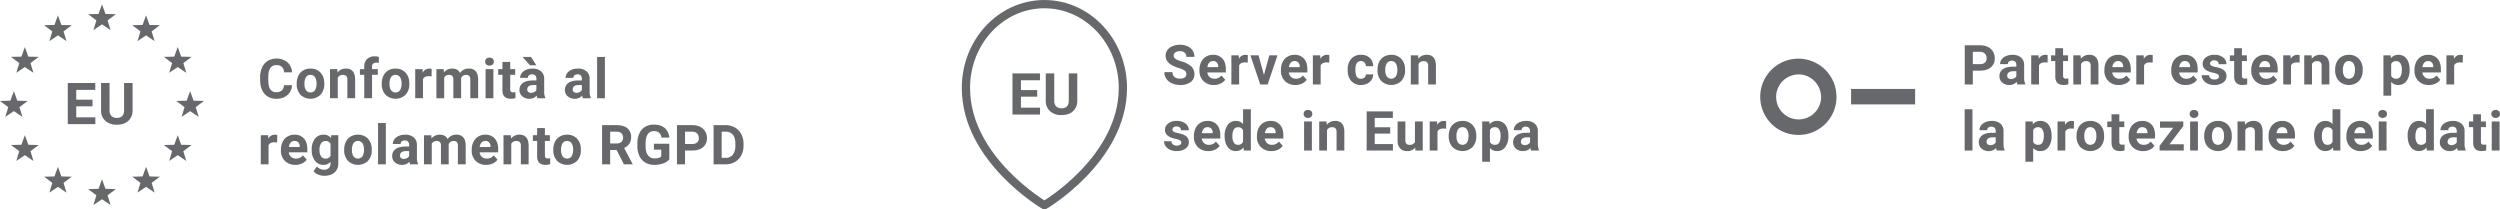
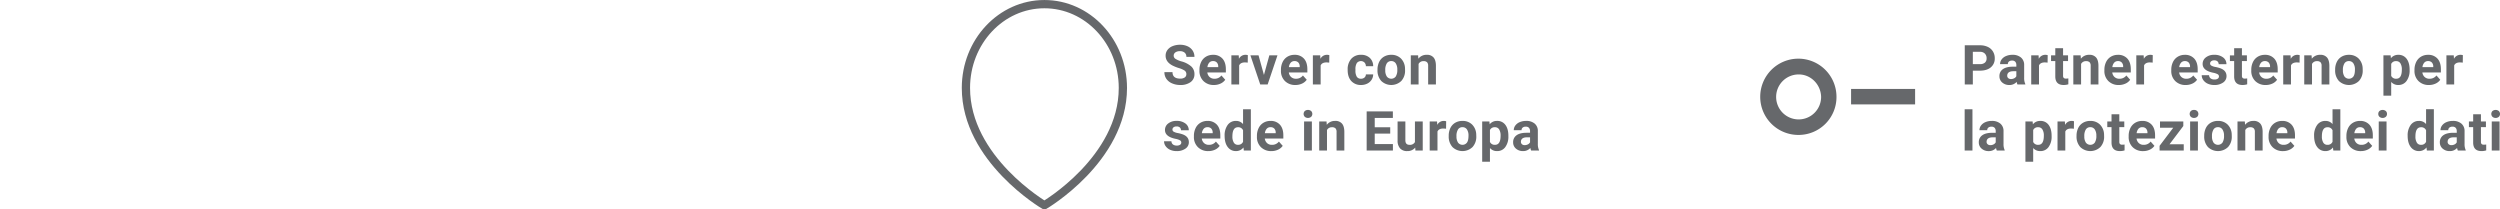
<svg xmlns="http://www.w3.org/2000/svg" width="1815.406" height="152.062">
  <g fill="#66686b" fill-rule="evenodd">
    <path d="M1437.736 51.307q5.055 0 7.92-2.412c1.922-1.636 2.978-4.07 2.86-6.592a9.22 9.22 0 0 0-1.31-4.912c-.89-1.455-2.192-2.614-3.74-3.33a12.83 12.83 0 0 0-5.63-1.172h-11.1v28.442h5.86v-10.02h5.14zm-5.14-13.672h5.37a4.59 4.59 0 0 1 3.4 1.329 4.69 4.69 0 0 1 1.23 3.379 3.96 3.96 0 0 1-1.22 3.125c-1.002.793-2.265 1.183-3.54 1.093h-5.24v-8.93zm38.11 23.696v-.332a10.02 10.02 0 0 1-.84-4.551v-9.16a6.87 6.87 0 0 0-2.3-5.518 9.21 9.21 0 0 0-6.2-1.963 11.68 11.68 0 0 0-4.65.889c-1.27.51-2.376 1.358-3.2 2.451a5.7 5.7 0 0 0-1.13 3.4h5.64c-.034-.717.265-1.408.81-1.875a3.37 3.37 0 0 1 2.24-.684 2.95 2.95 0 0 1 2.37.879 3.49 3.49 0 0 1 .75 2.344v1.211h-2.59q-4.71.02-7.2 1.816c-1.653 1.183-2.592 3.126-2.49 5.156a5.78 5.78 0 0 0 2.04 4.532 7.51 7.51 0 0 0 5.15 1.8 6.84 6.84 0 0 0 5.33-2.286c.085.659.278 1.299.57 1.895h5.7zm-12.4-4.609a2.25 2.25 0 0 1-.75-1.739l.02-.332c.19-1.953 1.69-2.929 4.52-2.929h2.1v3.632a3.57 3.57 0 0 1-1.56 1.494c-.709.373-1.499.565-2.3.557-.74.041-1.467-.205-2.03-.687zm28.65-16.661c-.571-.172-1.164-.258-1.76-.254a5.24 5.24 0 0 0-4.71 2.911l-.15-2.52h-5.34v21.133h5.65V47.499q.99-2.169 4.2-2.168c.679.007 1.358.059 2.03.156zm5.52-5.058v5.2h-3.08v4.128h3.08v11.39q.12 6 6.06 6a11.69 11.69 0 0 0 3.42-.508v-4.282a8.95 8.95 0 0 1-1.66.137c-.619.076-1.242-.108-1.72-.508a2.51 2.51 0 0 1-.45-1.679v-10.55h3.61V40.19h-3.61v-5.2h-5.65zm13.09 5.2v21.128h5.64v-14.9a3.9 3.9 0 0 1 3.58-2.032 3.52 3.52 0 0 1 2.6.811c.585.737.864 1.67.78 2.607v13.514h5.64V47.675q-.03-3.927-1.68-5.9c-1.274-1.393-3.118-2.121-5-1.973a7.37 7.37 0 0 0-6.07 2.832l-.18-2.441h-5.31zm37.85 20.518a8.48 8.48 0 0 0 3.44-2.8l-2.78-3.106a6.08 6.08 0 0 1-5.09 2.364 5 5 0 0 1-3.49-1.25 5.22 5.22 0 0 1-1.65-3.321h13.46v-2.3q0-5.02-2.49-7.754a8.78 8.78 0 0 0-6.83-2.735 9.81 9.81 0 0 0-5.15 1.358 9.04 9.04 0 0 0-3.48 3.867 12.77 12.77 0 0 0-1.23 5.693v.547c-.133 2.83.926 5.587 2.92 7.6 2.033 1.937 4.765 2.966 7.57 2.852 1.656.014 3.294-.335 4.8-1.024zm-2.68-15.328a4.18 4.18 0 0 1 1.02 2.913v.452h-7.85a5.83 5.83 0 0 1 1.34-3.257 3.51 3.51 0 0 1 2.72-1.138 3.63 3.63 0 0 1 2.77 1.021zm22.52-5.327a5.86 5.86 0 0 0-1.75-.254 5.23 5.23 0 0 0-4.71 2.911l-.16-2.52h-5.33v21.128h5.64V47.499q1.005-2.169 4.2-2.168a15.45 15.45 0 0 1 2.04.156zm28.73 20.655a8.48 8.48 0 0 0 3.44-2.8l-2.77-3.106a6.11 6.11 0 0 1-5.1 2.364 5 5 0 0 1-3.49-1.25 5.22 5.22 0 0 1-1.65-3.321h13.46v-2.3q0-5.02-2.49-7.754a8.78 8.78 0 0 0-6.83-2.735 9.77 9.77 0 0 0-5.14 1.358 9 9 0 0 0-3.49 3.867 12.77 12.77 0 0 0-1.23 5.693v.547c-.133 2.83.926 5.587 2.92 7.6a10.38 10.38 0 0 0 7.57 2.852 11.24 11.24 0 0 0 4.8-1.024zm-2.67-15.328a4.18 4.18 0 0 1 1.01 2.913v.452h-7.85a5.9 5.9 0 0 1 1.34-3.257 3.51 3.51 0 0 1 2.72-1.138 3.65 3.65 0 0 1 2.78 1.021zm21.18 11.714a4.09 4.09 0 0 1-2.45.616 4.43 4.43 0 0 1-2.78-.8 2.94 2.94 0 0 1-1.11-2.305h-5.35c.002 1.282.412 2.531 1.17 3.565a7.92 7.92 0 0 0 3.23 2.6c1.486.654 3.097.978 4.72.948a10.72 10.72 0 0 0 6.41-1.788 5.52 5.52 0 0 0 2.48-4.677c0-2.7-1.5-4.59-4.48-5.684-1.158-.404-2.345-.72-3.55-.947a9.1 9.1 0 0 1-3-1c-.547-.308-.887-.886-.89-1.514-.012-.639.277-1.247.78-1.641a3.39 3.39 0 0 1 2.21-.644 3.3 3.3 0 0 1 2.44.791 2.73 2.73 0 0 1 .78 2h5.65a5.97 5.97 0 0 0-2.42-4.922c-1.865-1.347-4.133-2.017-6.43-1.9a9.4 9.4 0 0 0-6.1 1.885 5.8 5.8 0 0 0-2.34 4.7q0 4.825 7.54 6.407c1.144.188 2.253.547 3.29 1.064.628.301 1.028.935 1.03 1.631a1.92 1.92 0 0 1-.83 1.606zm11.86-22.1v5.2h-3.08v4.124h3.08v11.39q.12 6 6.06 6a11.56 11.56 0 0 0 3.41-.508v-4.282c-.548.098-1.104.143-1.66.137a2.23 2.23 0 0 1-1.71-.508 2.51 2.51 0 0 1-.45-1.679v-10.55h3.61V40.19h-3.61v-5.2h-5.65zm27.74 25.713c1.372-.612 2.556-1.578 3.43-2.8l-2.77-3.106c-1.212 1.573-3.116 2.456-5.1 2.364a4.97 4.97 0 0 1-3.48-1.25 5.28 5.28 0 0 1-1.66-3.321h13.46v-2.3q0-5.02-2.49-7.754a8.76 8.76 0 0 0-6.82-2.735 9.78 9.78 0 0 0-5.15 1.358 9.06 9.06 0 0 0-3.49 3.867 12.77 12.77 0 0 0-1.23 5.693v.547a10.16 10.16 0 0 0 2.92 7.6 10.38 10.38 0 0 0 7.57 2.852 11.32 11.32 0 0 0 4.81-1.023zm-2.68-15.328a4.23 4.23 0 0 1 1.02 2.913v.452h-7.86a5.9 5.9 0 0 1 1.34-3.257c.701-.759 1.698-1.175 2.73-1.138 1.026-.065 2.032.306 2.77 1.022zm22.52-5.327a5.93 5.93 0 0 0-1.76-.254 5.25 5.25 0 0 0-4.71 2.911l-.15-2.52h-5.33v21.129h5.64V47.499q.99-2.169 4.2-2.168c.679.007 1.358.059 2.03.156zm3.32.137v21.129h5.64v-14.9a3.9 3.9 0 0 1 3.58-2.032 3.48 3.48 0 0 1 2.59.811c.589.735.871 1.669.79 2.607v13.514h5.64V47.675q-.045-3.927-1.68-5.9c-1.274-1.393-3.118-2.121-5-1.973a7.37 7.37 0 0 0-6.07 2.832l-.18-2.441h-5.31zm22.44 10.625c-.157 2.908.817 5.764 2.72 7.969 4.075 3.911 10.51 3.906 14.58-.01a11.05 11.05 0 0 0 2.72-7.8l-.04-1.445a10.53 10.53 0 0 0-3.02-7.109c-1.88-1.776-4.396-2.72-6.98-2.618-1.85-.041-3.676.425-5.28 1.348-1.515.895-2.73 2.221-3.49 3.809a12.49 12.49 0 0 0-1.21 5.6v.254zm6.78-4.851c.714-1.057 1.925-1.668 3.2-1.614a3.75 3.75 0 0 1 3.24 1.624 7.81 7.81 0 0 1 1.15 4.577q0 3.462-1.15 5.037c-.772.997-1.964 1.579-3.225 1.575s-2.449-.593-3.215-1.595a7.86 7.86 0 0 1-1.14-4.606 8.75 8.75 0 0 1 1.14-5.006zm47.3 4.695q0-5.077-2.17-7.969c-1.415-1.915-3.691-2.999-6.07-2.891-2.07-.061-4.049.849-5.35 2.461l-.2-2.07h-5.23V69.46h5.64v-9.969a6.58 6.58 0 0 0 5.18 2.227 7.1 7.1 0 0 0 5.98-2.94 12.66 12.66 0 0 0 2.22-7.822v-.293zm-9.69 6.5a3.76 3.76 0 0 1-3.69-2.09v-8.652a3.69 3.69 0 0 1 3.65-2.032 3.41 3.41 0 0 1 3.04 1.6 8.29 8.29 0 0 1 1.04 4.551c0 4.414-1.34 6.621-4.04 6.621h0zm28.52 3.545c1.372-.612 2.556-1.578 3.43-2.8l-2.77-3.106c-1.212 1.573-3.116 2.456-5.1 2.364a4.97 4.97 0 0 1-3.48-1.25 5.22 5.22 0 0 1-1.65-3.321h13.45v-2.3q0-5.02-2.49-7.754a8.76 8.76 0 0 0-6.82-2.735 9.78 9.78 0 0 0-5.15 1.358 9.06 9.06 0 0 0-3.49 3.867 12.77 12.77 0 0 0-1.23 5.693v.547a10.16 10.16 0 0 0 2.92 7.6 10.38 10.38 0 0 0 7.57 2.852 11.32 11.32 0 0 0 4.81-1.019zm-2.68-15.328a4.23 4.23 0 0 1 1.02 2.913v.452h-7.86a5.97 5.97 0 0 1 1.34-3.257c.701-.759 1.698-1.175 2.73-1.138 1.027-.064 2.033.308 2.77 1.026zm22.52-5.327a5.93 5.93 0 0 0-1.76-.254 5.25 5.25 0 0 0-4.71 2.911l-.15-2.52h-5.33v21.133h5.64V47.499q.99-2.169 4.2-2.168c.679.007 1.358.059 2.03.156zm-356.12 39.27h-5.66v30h5.66v-30zm23.4 30v-.332a10.02 10.02 0 0 1-.84-4.551v-9.16a6.87 6.87 0 0 0-2.3-5.518 9.21 9.21 0 0 0-6.2-1.963 11.68 11.68 0 0 0-4.65.889c-1.27.51-2.376 1.358-3.2 2.451a5.7 5.7 0 0 0-1.13 3.4h5.64c-.034-.717.265-1.408.81-1.875a3.37 3.37 0 0 1 2.24-.684 2.95 2.95 0 0 1 2.37.879 3.49 3.49 0 0 1 .75 2.344v1.211h-2.59q-4.71.02-7.2 1.816c-1.653 1.183-2.592 3.126-2.49 5.156a5.78 5.78 0 0 0 2.04 4.532 7.51 7.51 0 0 0 5.15 1.8 6.84 6.84 0 0 0 5.33-2.286c.087.657.276 1.296.56 1.895h5.71zm-12.4-4.609a2.25 2.25 0 0 1-.75-1.739l.02-.332q.285-2.929 4.51-2.929h2.11v3.632a3.62 3.62 0 0 1-1.56 1.494c-.709.373-1.499.565-2.3.557-.74.041-1.467-.205-2.03-.687zm46.48-6.055q0-5.077-2.17-7.969c-1.415-1.915-3.691-2.999-6.07-2.891a6.66 6.66 0 0 0-5.36 2.461l-.19-2.07h-5.23v29.258h5.64v-9.965a6.58 6.58 0 0 0 5.18 2.227 7.1 7.1 0 0 0 5.98-2.94 12.66 12.66 0 0 0 2.22-7.822v-.293zm-9.69 6.5a3.76 3.76 0 0 1-3.69-2.09v-8.652a3.69 3.69 0 0 1 3.65-2.032 3.41 3.41 0 0 1 3.04 1.6 8.29 8.29 0 0 1 1.04 4.551c0 4.414-1.34 6.621-4.04 6.621h0zm25.94-17.11c-.571-.172-1.164-.258-1.76-.254a5.24 5.24 0 0 0-4.71 2.911l-.15-2.52h-5.34v21.137h5.65V95.499q.99-2.169 4.2-2.168c.679.007 1.358.059 2.03.156zm1.85 10.762c-.159 2.91.82 5.768 2.73 7.969 4.075 3.911 10.51 3.906 14.58-.01a11.04 11.04 0 0 0 2.71-7.8l-.04-1.445a10.52 10.52 0 0 0-3.01-7.109 9.65 9.65 0 0 0-6.99-2.618c-1.85-.039-3.675.427-5.28 1.348-1.515.895-2.73 2.221-3.49 3.809a12.63 12.63 0 0 0-1.21 5.6v.254zm6.78-4.851c.714-1.057 1.925-1.668 3.2-1.614 1.291-.054 2.518.56 3.25 1.624a7.88 7.88 0 0 1 1.15 4.577 8.71 8.71 0 0 1-1.15 5.037c-.774.997-1.967 1.579-3.23 1.575s-2.452-.593-3.22-1.595a7.86 7.86 0 0 1-1.13-4.606c-.13-1.741.263-3.482 1.13-4.998zm18.63-10.969v5.2h-3.08v4.132h3.08v11.39q.12 6 6.06 6a11.56 11.56 0 0 0 3.41-.508v-4.282c-.548.098-1.104.143-1.66.137a2.23 2.23 0 0 1-1.71-.508 2.51 2.51 0 0 1-.45-1.679v-10.55h3.61V88.19h-3.61v-5.2h-5.65zm27.74 25.713c1.372-.612 2.556-1.578 3.43-2.8l-2.77-3.106c-1.212 1.573-3.116 2.456-5.1 2.364a4.97 4.97 0 0 1-3.48-1.25 5.22 5.22 0 0 1-1.65-3.321h13.45v-2.3q0-5.02-2.49-7.754a8.76 8.76 0 0 0-6.82-2.735 9.78 9.78 0 0 0-5.15 1.358 9.06 9.06 0 0 0-3.49 3.867 12.77 12.77 0 0 0-1.23 5.693v.547a10.16 10.16 0 0 0 2.92 7.6 10.38 10.38 0 0 0 7.57 2.852 11.32 11.32 0 0 0 4.81-1.015zm-2.68-15.328a4.23 4.23 0 0 1 1.02 2.913v.452h-7.86a5.9 5.9 0 0 1 1.34-3.257c.701-.759 1.698-1.175 2.73-1.138 1.027-.063 2.034.311 2.77 1.03zm27.07-1.864v-3.326h-16.93v4.551h9.64l-9.94 13.144v3.442h17.54v-4.551h-10.33zm10.6-3.326h-5.66v21.137h5.66V88.194zm-5.12-3.359a3.62 3.62 0 0 0 4.59 0c1.156-1.16 1.16-3.035.01-4.2a3.22 3.22 0 0 0-2.31-.82 3.18 3.18 0 0 0-2.31.82c-1.138 1.17-1.13 3.037.02 4.196zm9.69 13.984c-.159 2.91.82 5.768 2.73 7.969 4.075 3.911 10.51 3.906 14.58-.01a11.04 11.04 0 0 0 2.71-7.8l-.04-1.445c-.062-2.666-1.138-5.209-3.01-7.109a9.64 9.64 0 0 0-6.99-2.618c-1.85-.039-3.675.427-5.28 1.348-1.515.895-2.73 2.221-3.49 3.809a12.63 12.63 0 0 0-1.21 5.6v.254zm6.78-4.851c.716-1.055 1.926-1.666 3.2-1.614 1.291-.054 2.518.56 3.25 1.624a7.88 7.88 0 0 1 1.15 4.577 8.71 8.71 0 0 1-1.15 5.037c-.774.997-1.967 1.579-3.23 1.575s-2.452-.593-3.22-1.595c-.837-1.384-1.232-2.991-1.13-4.606a8.84 8.84 0 0 1 1.13-4.998zm17.4-5.774v21.137h5.65v-14.9a3.87 3.87 0 0 1 3.57-2.032c.941-.091 1.878.201 2.6.811.585.737.864 1.67.78 2.607v13.514h5.64V95.675q-.03-3.927-1.68-5.9c-1.274-1.393-3.118-2.121-5-1.973-2.36-.081-4.616.972-6.07 2.832l-.18-2.441h-5.31zm37.85 20.518a8.48 8.48 0 0 0 3.44-2.8l-2.77-3.106a6.11 6.11 0 0 1-5.1 2.364 5 5 0 0 1-3.49-1.25 5.27 5.27 0 0 1-1.65-3.321h13.46v-2.3q0-5.02-2.49-7.754a8.78 8.78 0 0 0-6.83-2.735 9.77 9.77 0 0 0-5.14 1.358 9 9 0 0 0-3.49 3.867 12.77 12.77 0 0 0-1.23 5.693v.547c-.133 2.83.926 5.587 2.92 7.6a10.38 10.38 0 0 0 7.57 2.852 11.24 11.24 0 0 0 4.8-1.015zm-2.67-15.328a4.18 4.18 0 0 1 1.01 2.913v.452h-7.85a5.9 5.9 0 0 1 1.34-3.257c.697-.759 1.691-1.174 2.72-1.138a3.65 3.65 0 0 1 2.78 1.03zm22.7 13.394a7.17 7.17 0 0 0 5.99 2.94 6.65 6.65 0 0 0 5.43-2.637l.27 2.246h5.1v-30h-5.67v10.781a6.47 6.47 0 0 0-5.09-2.305 7.2 7.2 0 0 0-6.07 2.93 12.72 12.72 0 0 0-2.22 7.871c0 3.49.76 6.215 2.26 8.174zm7.47-14.385a3.72 3.72 0 0 1 3.65 2.211v8.352c-.646 1.436-2.119 2.318-3.69 2.211a3.38 3.38 0 0 1-3.01-1.585c-.77-1.39-1.128-2.972-1.03-4.558q0-6.63 4.08-6.631h0zm29.02 16.319a8.41 8.41 0 0 0 3.44-2.8l-2.77-3.106a6.11 6.11 0 0 1-5.1 2.364 5 5 0 0 1-3.49-1.25 5.32 5.32 0 0 1-1.65-3.321h13.46v-2.3q0-5.02-2.49-7.754c-1.765-1.869-4.262-2.869-6.83-2.735a9.77 9.77 0 0 0-5.14 1.358 9 9 0 0 0-3.49 3.863 12.77 12.77 0 0 0-1.23 5.693v.547c-.133 2.83.926 5.587 2.92 7.6a10.38 10.38 0 0 0 7.57 2.852 11.24 11.24 0 0 0 4.8-1.011zm-2.67-15.328a4.18 4.18 0 0 1 1.01 2.913v.452h-7.85a5.9 5.9 0 0 1 1.34-3.257c.697-.759 1.691-1.174 2.72-1.138a3.65 3.65 0 0 1 2.78 1.03zm16.52-5.19h-5.66v21.137h5.66V88.194zm-5.13-3.359a3.62 3.62 0 0 0 4.59 0 2.77 2.77 0 0 0 .87-2.11 2.74 2.74 0 0 0-.86-2.09c-1.346-1.093-3.274-1.093-4.62 0a2.8 2.8 0 0 0-.85 2.09 2.77 2.77 0 0 0 .87 2.106zm22.72 21.943c1.389 1.904 3.624 3.003 5.98 2.94 2.129.044 4.149-.937 5.43-2.637l.28 2.246h5.09v-30h-5.66v10.781c-1.263-1.502-3.139-2.349-5.1-2.305a7.19 7.19 0 0 0-6.06 2.93 12.72 12.72 0 0 0-2.22 7.871q0 5.235 2.26 8.174zm7.47-14.385a3.72 3.72 0 0 1 3.65 2.211v8.352c-.651 1.433-2.12 2.313-3.69 2.211a3.37 3.37 0 0 1-3.01-1.585c-.77-1.39-1.128-2.972-1.03-4.558q0-6.63 4.08-6.631h0zm32.44 16.934v-.332a10.02 10.02 0 0 1-.84-4.551v-9.16a6.87 6.87 0 0 0-2.3-5.518 9.21 9.21 0 0 0-6.2-1.963 11.68 11.68 0 0 0-4.65.889c-1.27.51-2.376 1.358-3.2 2.451a5.7 5.7 0 0 0-1.13 3.4h5.64c-.034-.717.265-1.408.81-1.875a3.37 3.37 0 0 1 2.24-.684 2.95 2.95 0 0 1 2.37.879 3.49 3.49 0 0 1 .75 2.344v1.211h-2.59q-4.71.02-7.2 1.816c-1.653 1.183-2.592 3.126-2.49 5.156a5.78 5.78 0 0 0 2.04 4.532 7.51 7.51 0 0 0 5.15 1.8 6.84 6.84 0 0 0 5.33-2.286c.085.659.278 1.299.57 1.895h5.7zm-12.4-4.609a2.25 2.25 0 0 1-.75-1.739l.02-.332c.19-1.953 1.69-2.929 4.52-2.929h2.1v3.632a3.57 3.57 0 0 1-1.56 1.494c-.709.373-1.499.565-2.3.557-.739.042-1.467-.202-2.03-.683zm17.81-21.719v5.2h-3.09v4.132h3.09v11.39q.12 6 6.05 6a11.69 11.69 0 0 0 3.42-.508v-4.282c-.548.098-1.104.143-1.66.137-.619.076-1.242-.108-1.72-.508a2.51 2.51 0 0 1-.45-1.679v-10.55h3.62V88.19h-3.62v-5.2h-5.64zm19.16 5.2h-5.67v21.132h5.67V88.194zm-5.13-3.359a3.62 3.62 0 0 0 4.59 0c1.156-1.16 1.16-3.035.01-4.2-1.346-1.093-3.274-1.093-4.62 0-1.135 1.17-1.126 3.032.02 4.191zm-419.28-9.009h-46.49V64.569h46.49v11.262zm-84.42 22.149a27.69 27.69 0 1 1 27.33-27.78 27.51 27.51 0 0 1-27.33 27.78h0zm0-43.923a16.33 16.33 0 1 0 16.17 16.331c-.18-9.01-7.43-16.331-16.17-16.331h0z" />
    <path d="M860.315 56.239a5.48 5.48 0 0 1-3.262.85q-5.625 0-5.625-4.707h-5.879c-.034 1.721.46 3.411 1.416 4.843 1.031 1.465 2.456 2.606 4.111 3.291a14.52 14.52 0 0 0 5.977 1.2c2.668.141 5.31-.597 7.519-2.1 1.836-1.346 2.883-3.516 2.793-5.791.052-2.088-.777-4.102-2.285-5.547a17.76 17.76 0 0 0-7.285-3.73c-1.447-.388-2.831-.98-4.111-1.758-.844-.474-1.376-1.357-1.4-2.324-.022-.946.424-1.841 1.192-2.393a5.4 5.4 0 0 1 3.34-.908 5.06 5.06 0 0 1 3.457 1.084c.844.777 1.295 1.892 1.23 3.037h5.859a8.15 8.15 0 0 0-1.318-4.57c-.912-1.369-2.196-2.45-3.7-3.116-1.708-.759-3.561-1.134-5.43-1.1a14.06 14.06 0 0 0-5.459 1.015c-1.484.572-2.776 1.551-3.73 2.823-.864 1.195-1.319 2.637-1.3 4.111q0 4.434 4.844 7.051c1.548.787 3.163 1.437 4.824 1.943 1.492.41 2.915 1.042 4.219 1.875a3.01 3.01 0 0 1 1.172 2.549c.038.938-.402 1.831-1.169 2.372zm25.975 4.473a8.48 8.48 0 0 0 3.438-2.8l-2.774-3.106a6.09 6.09 0 0 1-5.1 2.364c-1.28.046-2.528-.402-3.487-1.25-.936-.869-1.523-2.05-1.65-3.321h13.457v-2.3q0-5.02-2.49-7.754a8.77 8.77 0 0 0-6.826-2.735c-1.808-.032-3.59.438-5.147 1.358a9.03 9.03 0 0 0-3.483 3.863 12.77 12.77 0 0 0-1.231 5.693v.547a10.14 10.14 0 0 0 2.92 7.6c2.033 1.935 4.764 2.964 7.569 2.852a11.28 11.28 0 0 0 4.804-1.011zm-2.675-15.328a4.2 4.2 0 0 1 1.015 2.913v.452h-7.851a5.89 5.89 0 0 1 1.338-3.257c.698-.759 1.693-1.175 2.724-1.138 1.029-.064 2.037.31 2.774 1.03zm22.518-5.327c-.57-.173-1.162-.258-1.757-.254a5.23 5.23 0 0 0-4.707 2.911l-.157-2.52h-5.332v21.137h5.645V47.499q1-2.169 4.2-2.168a15.35 15.35 0 0 1 2.031.156zm7.773.137h-5.9l7.129 21.133h5.39l7.129-21.133h-5.9l-3.922 14.237zm31.562 20.518c1.374-.612 2.56-1.578 3.437-2.8l-2.773-3.106a6.09 6.09 0 0 1-5.1 2.364 4.99 4.99 0 0 1-3.486-1.25c-.936-.869-1.523-2.05-1.651-3.321h13.457v-2.3q0-5.02-2.49-7.754a8.77 8.77 0 0 0-6.826-2.735 9.78 9.78 0 0 0-5.146 1.358c-1.515.918-2.726 2.262-3.484 3.863a12.77 12.77 0 0 0-1.23 5.693v.547c-.132 2.83.927 5.586 2.92 7.6 2.033 1.935 4.763 2.964 7.568 2.852a11.29 11.29 0 0 0 4.804-1.011zm-2.676-15.328a4.21 4.21 0 0 1 1.016 2.913v.452h-7.852a5.89 5.89 0 0 1 1.338-3.257 3.53 3.53 0 0 1 2.725-1.138 3.64 3.64 0 0 1 2.773 1.03zm22.519-5.327c-.57-.173-1.163-.258-1.758-.254a5.23 5.23 0 0 0-4.707 2.911l-.156-2.52h-5.332v21.137h5.648V47.499q1-2.169 4.2-2.168a15.38 15.38 0 0 1 2.032.156zm19.955 15.682a8.48 8.48 0 0 1-.99-4.695v-.587c-.128-1.619.22-3.24 1-4.665a3.78 3.78 0 0 1 5.56-.407c.668.732 1.032 1.69 1.02 2.68h5.29a8.02 8.02 0 0 0-2.43-6.006 8.91 8.91 0 0 0-6.36-2.256 9.07 9.07 0 0 0-7.13 2.911 11.28 11.28 0 0 0-2.6 7.793v.371c0 3.385.88 6.038 2.62 7.959a9.19 9.19 0 0 0 7.15 2.881 9.85 9.85 0 0 0 4.42-.987c1.289-.614 2.383-1.574 3.16-2.773a7.2 7.2 0 0 0 1.17-3.936h-5.29a3.03 3.03 0 0 1-1.02 2.285c-.71.594-1.616.9-2.54.86a3.46 3.46 0 0 1-3.03-1.428zm15.02-4.92c-.159 2.91.82 5.768 2.73 7.969 4.075 3.911 10.51 3.906 14.58-.01a11.04 11.04 0 0 0 2.71-7.8l-.04-1.445a10.52 10.52 0 0 0-3.01-7.109c-1.885-1.775-4.403-2.718-6.99-2.618-1.85-.039-3.675.427-5.28 1.348-1.515.895-2.73 2.221-3.49 3.809a12.63 12.63 0 0 0-1.21 5.6v.254zm6.78-4.851c.716-1.055 1.926-1.666 3.2-1.614 1.291-.054 2.518.56 3.25 1.624a7.88 7.88 0 0 1 1.15 4.577 8.71 8.71 0 0 1-1.15 5.037c-.774.997-1.967 1.579-3.23 1.575s-2.452-.593-3.22-1.595a7.86 7.86 0 0 1-1.13-4.606c-.13-1.741.263-3.482 1.13-4.998zm17.4-5.774v21.137h5.65v-14.9a3.87 3.87 0 0 1 3.57-2.032c.941-.091 1.878.201 2.6.811.585.737.864 1.67.78 2.607v13.514h5.64V47.675q-.03-3.927-1.68-5.9c-1.274-1.393-3.118-2.121-5-1.973-2.36-.081-4.616.972-6.07 2.832l-.18-2.441h-5.31zm-167.481 64.9c-.732.46-1.59.675-2.452.616-.988.052-1.964-.23-2.773-.8-.703-.559-1.112-1.407-1.113-2.305h-5.352a6.04 6.04 0 0 0 1.172 3.565c.827 1.139 1.942 2.036 3.232 2.6a11.17 11.17 0 0 0 4.717.948c2.271.1 4.515-.526 6.406-1.788a5.51 5.51 0 0 0 2.481-4.677q0-4.044-4.473-5.684a24.55 24.55 0 0 0-3.554-.947c-1.051-.156-2.066-.495-3-1a1.74 1.74 0 0 1-.889-1.514c-.012-.639.277-1.247.781-1.641.638-.466 1.419-.694 2.207-.644a3.31 3.31 0 0 1 2.442.791c.522.532.804 1.255.781 2h5.644a5.97 5.97 0 0 0-2.412-4.922 10.13 10.13 0 0 0-6.435-1.9 9.42 9.42 0 0 0-6.1 1.885c-1.482 1.106-2.349 2.851-2.334 4.7q0 4.825 7.539 6.407c1.144.189 2.253.547 3.291 1.064a1.82 1.82 0 0 1 1.026 1.631c.013.645-.3 1.254-.832 1.619zm25.282 3.614c1.374-.612 2.56-1.578 3.437-2.8l-2.773-3.106a6.09 6.09 0 0 1-5.1 2.364 4.99 4.99 0 0 1-3.486-1.25 5.24 5.24 0 0 1-1.65-3.321h13.457v-2.3q0-5.02-2.491-7.754a8.77 8.77 0 0 0-6.826-2.735c-1.808-.032-3.589.439-5.146 1.358-1.515.92-2.726 2.264-3.483 3.867a12.77 12.77 0 0 0-1.23 5.693v.547c-.132 2.83.927 5.586 2.92 7.6 2.033 1.935 4.763 2.964 7.568 2.852 1.656.019 3.296-.326 4.803-1.011zm-2.676-15.328a4.2 4.2 0 0 1 1.016 2.913v.452h-7.852a5.9 5.9 0 0 1 1.338-3.257 3.53 3.53 0 0 1 2.725-1.138 3.64 3.64 0 0 1 2.773 1.034zm11.943 13.394c1.391 1.904 3.629 3.004 5.986 2.94a6.64 6.64 0 0 0 5.43-2.637l.273 2.246h5.1v-30h-5.664v10.781c-1.263-1.501-3.139-2.349-5.1-2.305a7.19 7.19 0 0 0-6.064 2.93c-1.584 2.309-2.363 5.075-2.217 7.871q0 5.239 2.256 8.178zm7.47-14.385c1.561-.104 3.021.78 3.653 2.211v8.352c-.649 1.435-2.121 2.316-3.692 2.211a3.37 3.37 0 0 1-3.007-1.585 8.33 8.33 0 0 1-1.036-4.558q0-6.63 4.082-6.631h0zm29.023 16.319c1.374-.612 2.56-1.578 3.438-2.8l-2.774-3.106a6.09 6.09 0 0 1-5.1 2.364 4.99 4.99 0 0 1-3.487-1.25 5.24 5.24 0 0 1-1.65-3.321h13.457v-2.3q0-5.02-2.49-7.754c-1.765-1.868-4.261-2.867-6.827-2.735-1.808-.032-3.589.439-5.146 1.358a9.03 9.03 0 0 0-3.483 3.867c-.844 1.777-1.265 3.726-1.231 5.693v.547c-.132 2.83.927 5.586 2.92 7.6 2.033 1.935 4.763 2.964 7.568 2.852 1.656.02 3.297-.325 4.805-1.011zm-2.676-15.328a4.2 4.2 0 0 1 1.016 2.913v.452h-7.852a5.9 5.9 0 0 1 1.338-3.257 3.53 3.53 0 0 1 2.725-1.138 3.64 3.64 0 0 1 2.773 1.034zm27.284-5.19h-5.664v21.141h5.664V88.194zm-5.129-3.359a3.62 3.62 0 0 0 4.59 0c1.155-1.16 1.159-3.034.01-4.2-1.346-1.093-3.274-1.093-4.62 0a3 3 0 0 0 .02 4.2zm10.458 3.359v21.141h5.645v-14.9a3.88 3.88 0 0 1 3.574-2.032 3.5 3.5 0 0 1 2.6.811c.585.737.865 1.67.781 2.607v13.514h5.642V95.675q-.03-3.927-1.68-5.9a6.12 6.12 0 0 0-5-1.973c-2.362-.083-4.62.97-6.075 2.832l-.175-2.441h-5.31zm51.56 4.219h-11.25v-6.778h13.17v-4.746h-19.03v28.446h19.06v-4.707h-13.2v-7.617h11.25v-4.59zm18.3 16.914h5.31V88.194h-5.66v14.978a4.08 4.08 0 0 1-3.95 2q-3 0-3-3.305V88.194h-5.65v13.848a8.36 8.36 0 0 0 1.83 5.722c1.362 1.371 3.252 2.084 5.18 1.954 2.219.108 4.359-.833 5.78-2.54zm22.32-21.27a5.86 5.86 0 0 0-1.75-.254c-1.997-.009-3.825 1.121-4.71 2.911l-.16-2.52h-5.33v21.141h5.65V95.499q.99-2.169 4.2-2.168c.679.007 1.358.059 2.03.156zm1.86 10.762c-.157 2.908.817 5.764 2.72 7.969 4.075 3.911 10.51 3.906 14.58-.01 1.881-2.15 2.856-4.946 2.72-7.8l-.04-1.445a10.48 10.48 0 0 0-3.02-7.109c-1.88-1.776-4.396-2.72-6.98-2.618-1.85-.041-3.676.425-5.28 1.348-1.515.895-2.73 2.221-3.49 3.809-.832 1.748-1.246 3.665-1.21 5.6v.254zm6.78-4.851c.714-1.057 1.925-1.668 3.2-1.614a3.75 3.75 0 0 1 3.24 1.624c.846 1.37 1.248 2.969 1.15 4.577q0 3.462-1.15 5.037c-.772.997-1.964 1.579-3.225 1.575s-2.449-.593-3.215-1.595a7.86 7.86 0 0 1-1.14-4.606c-.126-1.741.271-3.481 1.142-4.994zm36.54 4.695q0-5.077-2.17-7.969c-1.415-1.915-3.691-2.999-6.07-2.891-2.07-.061-4.049.849-5.35 2.461l-.2-2.07h-5.23v29.258h5.64v-9.957a6.58 6.58 0 0 0 5.18 2.227 7.1 7.1 0 0 0 5.98-2.94 12.66 12.66 0 0 0 2.22-7.822v-.293zm-9.69 6.5a3.76 3.76 0 0 1-3.69-2.09v-8.652a3.69 3.69 0 0 1 3.65-2.032 3.41 3.41 0 0 1 3.04 1.6 8.29 8.29 0 0 1 1.04 4.551c0 4.414-1.34 6.621-4.04 6.621h0zm31.93 4.16v-.332a10.3 10.3 0 0 1-.84-4.551v-9.16c.119-2.092-.724-4.125-2.29-5.518a9.23 9.23 0 0 0-6.2-1.963c-1.594-.024-3.177.278-4.65.889-1.271.508-2.379 1.356-3.2 2.451a5.65 5.65 0 0 0-1.14 3.4h5.65c-.034-.717.265-1.408.81-1.875.64-.49 1.435-.733 2.24-.684a2.95 2.95 0 0 1 2.37.879 3.49 3.49 0 0 1 .75 2.344v1.211h-2.6c-3.14.013-5.53.618-7.19 1.816-1.653 1.183-2.592 3.126-2.49 5.156a5.78 5.78 0 0 0 2.04 4.532c1.427 1.224 3.261 1.867 5.14 1.8a6.81 6.81 0 0 0 5.33-2.286c.09.658.282 1.297.57 1.895h5.7zm-12.4-4.609c-.487-.445-.757-1.079-.74-1.739l.02-.332c.18-1.953 1.69-2.929 4.51-2.929h2.11v3.632c-.359.643-.902 1.164-1.56 1.494-.712.373-1.506.565-2.31.557a2.89 2.89 0 0 1-2.028-.675z" />
  </g>
  <path d="M758.406 149.048s56.989-33.327 56.989-85.187c0-33.605-25.515-60.847-56.989-60.847s-56.989 27.242-56.989 60.847c0 51.86 56.989 85.187 56.989 85.187z" fill="none" stroke="#66686b" stroke-width="6" />
-   <path d="M753.183 65.382h-11.814v-7.117h13.824v-4.984h-19.977v29.863h20.018v-4.943h-13.865v-8h11.814v-4.82zm22.929-12.1v19.874q-.081 5.457-5.271 5.456a5.39 5.39 0 0 1-3.886-1.344c-1.035-1.172-1.541-2.719-1.4-4.276V53.281h-6.159v19.9a9.9 9.9 0 0 0 3.139 7.609 11.95 11.95 0 0 0 8.306 2.769q5.312 0 8.379-2.851a10.07 10.07 0 0 0 3.066-7.753V53.281h-6.174zm-569.906 8.572a5.6 5.6 0 0 1-1.533 3.838c-1.145.911-2.594 1.354-4.053 1.24-1.742.128-3.42-.684-4.4-2.129q-1.4-2.128-1.4-6.738v-2.148q.037-4.414 1.494-6.514a4.98 4.98 0 0 1 4.384-2.1 5.68 5.68 0 0 1 4.014 1.241c.99 1.095 1.536 2.518 1.533 3.994h5.86a10.82 10.82 0 0 0-3.477-7.4 12.91 12.91 0 0 0-14.17-.966 10.83 10.83 0 0 0-4.131 4.795 17.05 17.05 0 0 0-1.445 7.226v1.738q0 6.428 3.135 10.108a10.7 10.7 0 0 0 8.6 3.682 11.9 11.9 0 0 0 8.057-2.637c2.077-1.839 3.304-4.454 3.389-7.227h-5.857zm9.257-1.035a11.24 11.24 0 0 0 2.725 7.969c4.075 3.911 10.51 3.906 14.58-.01a11.04 11.04 0 0 0 2.715-7.8l-.039-1.445a10.51 10.51 0 0 0-3.018-7.109 9.62 9.62 0 0 0-6.982-2.618 10.17 10.17 0 0 0-5.283 1.348c-1.515.896-2.728 2.221-3.487 3.809a12.53 12.53 0 0 0-1.211 5.6v.254zm6.778-4.851c.715-1.056 1.926-1.666 3.2-1.614a3.75 3.75 0 0 1 3.242 1.624 7.82 7.82 0 0 1 1.152 4.577 8.65 8.65 0 0 1-1.152 5.037 4.07 4.07 0 0 1-6.445-.02 7.89 7.89 0 0 1-1.133-4.606 8.78 8.78 0 0 1 1.135-4.998zm17.4-5.774v21.137h5.645v-14.9a3.88 3.88 0 0 1 3.574-2.032 3.5 3.5 0 0 1 2.6.811c.585.737.865 1.67.781 2.607v13.514h5.644V57.675q-.039-3.927-1.679-5.9a6.13 6.13 0 0 0-5-1.973 7.38 7.38 0 0 0-6.075 2.832l-.175-2.441h-5.313zm30.527 21.137v-17h4.2V50.19h-4.2v-1.7q0-2.988 3.183-2.988a7.2 7.2 0 0 1 1.719.175l.059-4.375a13.22 13.22 0 0 0-2.871-.39 7.9 7.9 0 0 0-5.713 1.963c-1.425 1.471-2.165 3.473-2.041 5.517v1.8h-3.145v4.139h3.147v17h5.664zm7.05-10.508a11.24 11.24 0 0 0 2.724 7.969c4.075 3.911 10.51 3.906 14.58-.01a11.04 11.04 0 0 0 2.715-7.8l-.039-1.445a10.5 10.5 0 0 0-3.017-7.109c-1.881-1.776-4.398-2.719-6.983-2.618a10.17 10.17 0 0 0-5.283 1.348 8.87 8.87 0 0 0-3.486 3.809 12.52 12.52 0 0 0-1.211 5.6v.254zm6.777-4.851c.715-1.056 1.926-1.666 3.2-1.614a3.75 3.75 0 0 1 3.242 1.624 7.81 7.81 0 0 1 1.153 4.577 8.64 8.64 0 0 1-1.153 5.037 4.07 4.07 0 0 1-6.445-.02 7.9 7.9 0 0 1-1.133-4.606 8.79 8.79 0 0 1 1.136-5.002zm29.472-5.911c-.57-.173-1.163-.258-1.758-.254a5.23 5.23 0 0 0-4.707 2.911l-.156-2.52h-5.332v21.133h5.644V57.499q1-2.169 4.2-2.168a15.34 15.34 0 0 1 2.031.156zm3.439.133v21.137h5.644V56.385a3.66 3.66 0 0 1 3.477-1.992c.9-.093 1.797.206 2.461.821a3.98 3.98 0 0 1 .722 2.656v13.461h5.645l-.02-14.512c.494-1.506 1.933-2.497 3.516-2.422.908-.101 1.815.203 2.48.83a4.03 4.03 0 0 1 .7 2.627v13.477h5.664v-13.5q0-4.023-1.68-6.026c-1.31-1.414-3.195-2.15-5.117-2a7.26 7.26 0 0 0-6.346 3.226q-1.523-3.222-5.605-3.223a7.43 7.43 0 0 0-6.075 2.754l-.175-2.363h-5.291zm41.386 0h-5.666v21.137h5.664V50.194zm-5.127-3.359a3.62 3.62 0 0 0 4.59 0c1.155-1.16 1.159-3.035.009-4.2a3.66 3.66 0 0 0-4.619 0 3 3 0 0 0 .018 4.196zm11.688-1.836v5.2h-3.086v4.132h3.086v11.39q.117 6 6.055 6a11.64 11.64 0 0 0 3.418-.508v-4.282a8.97 8.97 0 0 1-1.66.137 2.25 2.25 0 0 1-1.719-.508 2.51 2.51 0 0 1-.449-1.679v-10.55h3.608V50.19h-3.61v-5.2h-5.645zm31.153 26.332v-.332a10.1 10.1 0 0 1-.84-4.551v-9.16a6.87 6.87 0 0 0-2.3-5.518c-1.76-1.385-3.964-2.083-6.2-1.963a11.68 11.68 0 0 0-4.648.889c-1.27.509-2.377 1.357-3.2 2.451a5.67 5.67 0 0 0-1.132 3.4h5.644a2.32 2.32 0 0 1 .811-1.875 3.36 3.36 0 0 1 2.236-.684c.883-.077 1.754.245 2.373.879a3.48 3.48 0 0 1 .752 2.344v1.211h-2.596q-4.707.02-7.2 1.816c-1.653 1.183-2.592 3.126-2.49 5.156a5.78 5.78 0 0 0 2.041 4.532 7.5 7.5 0 0 0 5.146 1.8 6.83 6.83 0 0 0 5.332-2.286 6.27 6.27 0 0 0 .567 1.895h5.7zm-12.4-4.609a2.26 2.26 0 0 1-.743-1.739l.02-.332q.273-2.929 4.512-2.929h2.109v3.632c-.358.644-.903 1.165-1.562 1.494-.71.373-1.502.565-2.305.557a2.88 2.88 0 0 1-2.031-.687zm1.992-25.391h-6.153l5.391 6.055h4.629zm43.416 30v-.332a10.1 10.1 0 0 1-.84-4.551v-9.16a6.87 6.87 0 0 0-2.295-5.518c-1.76-1.385-3.964-2.083-6.2-1.963a11.68 11.68 0 0 0-4.648.889 7.49 7.49 0 0 0-3.2 2.451c-.736.981-1.133 2.174-1.133 3.4h5.644a2.32 2.32 0 0 1 .811-1.875 3.36 3.36 0 0 1 2.236-.684c.883-.077 1.754.245 2.373.879a3.48 3.48 0 0 1 .752 2.344v1.211h-2.608q-4.709.02-7.2 1.816c-1.653 1.183-2.592 3.126-2.49 5.156a5.78 5.78 0 0 0 2.041 4.532 7.5 7.5 0 0 0 5.147 1.8 6.83 6.83 0 0 0 5.332-2.286c.087.658.278 1.297.566 1.895h5.7zm-12.4-4.609a2.26 2.26 0 0 1-.742-1.739l.019-.332q.273-2.929 4.512-2.929h2.103v3.632a3.65 3.65 0 0 1-1.562 1.494 4.85 4.85 0 0 1-2.3.557c-.742.042-1.473-.204-2.038-.687zm22.648-25.391h-5.664v30h5.664v-30zm-237.94 56.73a5.91 5.91 0 0 0-1.757-.254 5.23 5.23 0 0 0-4.707 2.911l-.157-2.52h-5.332v21.133h5.645v-13.832q1-2.169 4.2-2.168a15.35 15.35 0 0 1 2.031.156zm17.968 20.655a8.48 8.48 0 0 0 3.438-2.8l-2.774-3.106a6.09 6.09 0 0 1-5.1 2.364c-1.28.046-2.528-.402-3.487-1.25-.936-.869-1.523-2.05-1.65-3.321h13.457v-2.3q0-5.02-2.49-7.754a8.77 8.77 0 0 0-6.826-2.735 9.78 9.78 0 0 0-5.147 1.358 9.03 9.03 0 0 0-3.483 3.859 12.77 12.77 0 0 0-1.231 5.693v.547a10.14 10.14 0 0 0 2.92 7.6 10.38 10.38 0 0 0 7.569 2.852 11.28 11.28 0 0 0 4.804-1.011zm-2.675-15.328a4.2 4.2 0 0 1 1.015 2.913v.452h-7.851a5.89 5.89 0 0 1 1.338-3.257 3.53 3.53 0 0 1 2.724-1.138 3.64 3.64 0 0 1 2.774 1.026zm9.745 5.455a12.38 12.38 0 0 0 2.353 7.9 7.48 7.48 0 0 0 6.163 2.979c1.957.072 3.842-.739 5.136-2.208v1.133a4.5 4.5 0 0 1-1.25 3.408 4.84 4.84 0 0 1-3.5 1.2 6.61 6.61 0 0 1-5.117-2.364l-2.5 3.438a8.04 8.04 0 0 0 3.34 2.392 11.57 11.57 0 0 0 4.531.928 12.47 12.47 0 0 0 5.352-1.074c1.466-.666 2.701-1.754 3.545-3.125a9.04 9.04 0 0 0 1.259-4.824v-20.43h-5.117l-.234 1.992a6.58 6.58 0 0 0-5.41-2.383 7.5 7.5 0 0 0-6.241 2.969 12.39 12.39 0 0 0-2.314 7.832v.235zm6.807-4.783a3.69 3.69 0 0 1 3.193-1.663 3.91 3.91 0 0 1 3.652 1.937v8.9a3.92 3.92 0 0 1-3.691 1.937c-1.266.039-2.462-.579-3.164-1.634a7.7 7.7 0 0 1-1.153-4.509 8.69 8.69 0 0 1 1.163-4.972zm16.766 4.763c-.158 2.909.818 5.766 2.725 7.969 4.075 3.911 10.51 3.906 14.58-.01a11.04 11.04 0 0 0 2.715-7.8l-.039-1.445a10.5 10.5 0 0 0-3.018-7.109 9.62 9.62 0 0 0-6.982-2.618 10.17 10.17 0 0 0-5.283 1.348 8.87 8.87 0 0 0-3.487 3.809 12.53 12.53 0 0 0-1.211 5.6v.254zm6.778-4.851c.715-1.056 1.926-1.666 3.2-1.614a3.75 3.75 0 0 1 3.242 1.624 7.82 7.82 0 0 1 1.152 4.577 8.65 8.65 0 0 1-1.152 5.037 4.07 4.07 0 0 1-6.445-.02 7.89 7.89 0 0 1-1.133-4.606c-.127-1.743.268-3.485 1.136-5.002zm23.476-14.641h-5.665v30h5.665v-30zm23.4 30v-.332a10.1 10.1 0 0 1-.84-4.551v-9.16a6.87 6.87 0 0 0-2.3-5.518c-1.76-1.385-3.964-2.083-6.2-1.963a11.68 11.68 0 0 0-4.648.889 7.49 7.49 0 0 0-3.2 2.451c-.736.981-1.133 2.174-1.133 3.4h5.64a2.32 2.32 0 0 1 .811-1.875 3.36 3.36 0 0 1 2.236-.684c.883-.077 1.754.245 2.373.879a3.48 3.48 0 0 1 .752 2.344v1.211h-2.6q-4.709.02-7.2 1.816c-1.653 1.183-2.592 3.126-2.49 5.156a5.78 5.78 0 0 0 2.041 4.532 7.5 7.5 0 0 0 5.147 1.8 6.83 6.83 0 0 0 5.332-2.286c.087.658.278 1.297.566 1.895h5.7zm-12.4-4.609a2.26 2.26 0 0 1-.742-1.739l.019-.332q.273-2.929 4.512-2.929h2.109v3.632a3.65 3.65 0 0 1-1.562 1.494c-.71.373-1.502.565-2.305.557a2.88 2.88 0 0 1-2.036-.687zm16.7-16.524v21.133h5.645v-14.946a3.66 3.66 0 0 1 3.476-1.992c.9-.093 1.797.206 2.461.821a3.97 3.97 0 0 1 .723 2.656v13.461h5.644l-.03-14.516c.494-1.506 1.933-2.497 3.516-2.422a3.12 3.12 0 0 1 2.48.83 4.03 4.03 0 0 1 .7 2.627v13.481h5.664v-13.5q0-4.023-1.679-6.026c-1.311-1.414-3.196-2.151-5.118-2-2.532-.105-4.935 1.117-6.34 3.226q-1.524-3.222-5.606-3.223c-2.346-.094-4.599.927-6.074 2.754l-.176-2.363h-5.293zm49.96 20.518a8.48 8.48 0 0 0 3.438-2.8l-2.774-3.106a6.09 6.09 0 0 1-5.1 2.364c-1.28.046-2.528-.402-3.487-1.25-.936-.869-1.523-2.05-1.65-3.321h13.457v-2.3q0-5.02-2.49-7.754a8.77 8.77 0 0 0-6.826-2.735 9.78 9.78 0 0 0-5.147 1.358 9.03 9.03 0 0 0-3.49 3.859 12.77 12.77 0 0 0-1.231 5.693v.547a10.14 10.14 0 0 0 2.92 7.6 10.38 10.38 0 0 0 7.569 2.852 11.28 11.28 0 0 0 4.804-1.011zm-2.675-15.328a4.2 4.2 0 0 1 1.015 2.913v.452h-7.851a5.89 5.89 0 0 1 1.338-3.257 3.53 3.53 0 0 1 2.724-1.138c1.026-.063 2.031.309 2.767 1.026zm10.448-5.19v21.133h5.645v-14.9a3.88 3.88 0 0 1 3.574-2.032 3.5 3.5 0 0 1 2.6.811 3.66 3.66 0 0 1 .782 2.607v13.514h5.644v-13.656q-.039-3.927-1.679-5.9a6.13 6.13 0 0 0-5-1.973c-2.363-.085-4.623.967-6.08 2.829l-.175-2.441h-5.313zm24.433-5.2v5.2h-3.086v4.133h3.086v11.39q.117 6 6.055 6c1.158.002 2.31-.17 3.418-.508v-4.282c-.548.097-1.104.143-1.661.137a2.25 2.25 0 0 1-1.718-.508 2.51 2.51 0 0 1-.45-1.679v-10.55h3.609V98.19h-3.614v-5.2h-5.646zm11.737 15.82c-.158 2.909.818 5.766 2.725 7.969 4.075 3.911 10.51 3.906 14.58-.01a11.04 11.04 0 0 0 2.715-7.8l-.039-1.445a10.5 10.5 0 0 0-3.018-7.109 9.62 9.62 0 0 0-6.982-2.618 10.17 10.17 0 0 0-5.283 1.348 8.87 8.87 0 0 0-3.487 3.809 12.53 12.53 0 0 0-1.211 5.6v.254zm6.778-4.851c.715-1.056 1.926-1.666 3.2-1.614a3.75 3.75 0 0 1 3.242 1.624 7.82 7.82 0 0 1 1.152 4.577 8.65 8.65 0 0 1-1.152 5.037 4.07 4.07 0 0 1-6.445-.02 7.89 7.89 0 0 1-1.133-4.606c-.129-1.741.265-3.481 1.129-4.997zm44.51 15.359h6.289v-.274l-6.161-11.621a8.6 8.6 0 0 0 3.818-3.095 8.75 8.75 0 0 0 1.26-4.854 7.75 7.75 0 0 0-2.735-6.348q-2.734-2.246-7.773-2.246h-10.565v28.443h5.86v-10.41h4.668zm-10-23.692h4.707a4.75 4.75 0 0 1 3.506 1.153 4.3 4.3 0 0 1 1.142 3.164c.064 1.16-.378 2.291-1.211 3.1a4.84 4.84 0 0 1-3.418 1.123h-4.726v-8.543zm42.968 8.75h-11.199v4.317h5.332v4.9q-1.406 1.407-4.707 1.406c-1.937.117-3.805-.74-4.98-2.285q-1.7-2.285-1.7-6.757v-1.814q.019-4.434 1.582-6.68a5.2 5.2 0 0 1 4.551-2.246 5.52 5.52 0 0 1 3.681 1.133 5.67 5.67 0 0 1 1.729 3.574h5.7a10.31 10.31 0 0 0-3.379-7.021q-2.851-2.412-7.91-2.412a11.93 11.93 0 0 0-6.338 1.65 10.62 10.62 0 0 0-4.141 4.766 17.49 17.49 0 0 0-1.435 7.373v1.933a16.46 16.46 0 0 0 1.552 7.207c.929 1.957 2.428 3.588 4.3 4.678a12.7 12.7 0 0 0 6.475 1.612c2.18.027 4.348-.327 6.406-1.045a10.18 10.18 0 0 0 4.473-2.94v-11.348zm16.542 4.922q5.058 0 7.92-2.412a8.17 8.17 0 0 0 2.861-6.592 9.29 9.29 0 0 0-1.308-4.912c-.891-1.455-2.193-2.613-3.741-3.33-1.765-.812-3.692-1.213-5.634-1.172h-11.101v28.443h5.859v-10.02h5.137zm-5.144-13.675h5.371a4.6 4.6 0 0 1 3.4 1.329 4.69 4.69 0 0 1 1.23 3.379 3.98 3.98 0 0 1-1.22 3.125 5.15 5.15 0 0 1-3.545 1.093h-5.235v-8.926zm29.55 23.692a13.39 13.39 0 0 0 6.7-1.719 11.68 11.68 0 0 0 4.6-4.785 14.86 14.86 0 0 0 1.631-7.051v-1.308a14.82 14.82 0 0 0-1.66-7.08c-1.045-2.013-2.649-3.681-4.619-4.805a13.29 13.29 0 0 0-6.709-1.69h-8.75v28.446h8.808zm-.058-23.692c2.007-.129 3.956.701 5.254 2.237q1.8 2.236 1.8 6.572v1.5a10.15 10.15 0 0 1-1.856 6.426c-1.298 1.537-3.246 2.37-5.254 2.246h-2.832V95.631h2.891zM74.062 3.156l2.516 6.961 7.547.189-5.992 4.491 2.148 7.078-6.219-4.186-6.219 4.186 2.149-7.078L64 10.306l7.547-.189zm0 127l2.516 6.961 7.547.189-5.992 4.491 2.148 7.078-6.219-4.186-6.219 4.186 2.149-7.078L64 137.306l7.547-.189zm64-64l2.516 6.961 7.547.189-5.992 4.491 2.148 7.078-6.219-4.186-6.219 4.186 2.149-7.078L128 73.306l7.547-.189zm-128 0l2.516 6.961 7.547.189-5.992 4.491 2.149 7.078-6.219-4.186-6.219 4.186 2.149-7.078-5.992-4.491 7.547-.189zm32-55l2.516 6.961 7.547.189-5.992 4.491 2.149 7.078-6.219-4.186-6.219 4.186 2.149-7.078-5.992-4.491 7.547-.189zm64 0l2.516 6.961 7.547.189-5.992 4.491 2.148 7.078-6.219-4.186-6.219 4.186 2.149-7.078L96 18.306l7.547-.189zm-64 110l2.516 6.961 7.547.189-5.992 4.491 2.149 7.078-6.219-4.186-6.219 4.186 2.149-7.078-5.992-4.491 7.547-.189zm64 0l2.516 6.961 7.547.189-5.992 4.491 2.148 7.078-6.219-4.186-6.219 4.186 2.149-7.078L96 128.306l7.547-.189zm23-87l2.516 6.961 7.547.189-5.992 4.491 2.148 7.078-6.219-4.186-6.219 4.186 2.149-7.078L119 41.306l7.547-.189zm-111 0l2.516 6.961 7.547.189-5.992 4.491 2.149 7.078-6.219-4.186-6.219 4.186 2.149-7.078-5.992-4.491 7.547-.189zm111 64l2.516 6.961 7.547.189-5.992 4.491 2.148 7.078-6.219-4.186-6.219 4.186 2.149-7.078-5.992-4.491 7.547-.189zm-111 0l2.516 6.961 7.547.189-5.992 4.491 2.149 7.078-6.219-4.186-6.219 4.186 2.149-7.078-5.992-4.491 7.547-.189zm49.121-25.774H55.369v-7.117h13.824v-4.984H49.216v29.863h20.018v-4.943H55.369v-8h11.814v-4.82zm22.929-12.1v19.874q-.081 5.457-5.271 5.456a5.39 5.39 0 0 1-3.886-1.344c-1.037-1.171-1.545-2.718-1.405-4.276V60.281h-6.154v19.9a9.9 9.9 0 0 0 3.139 7.609 11.95 11.95 0 0 0 8.306 2.769q5.311 0 8.379-2.851a10.07 10.07 0 0 0 3.066-7.753V60.281h-6.174z" fill="#66686b" fill-rule="evenodd" />
</svg>